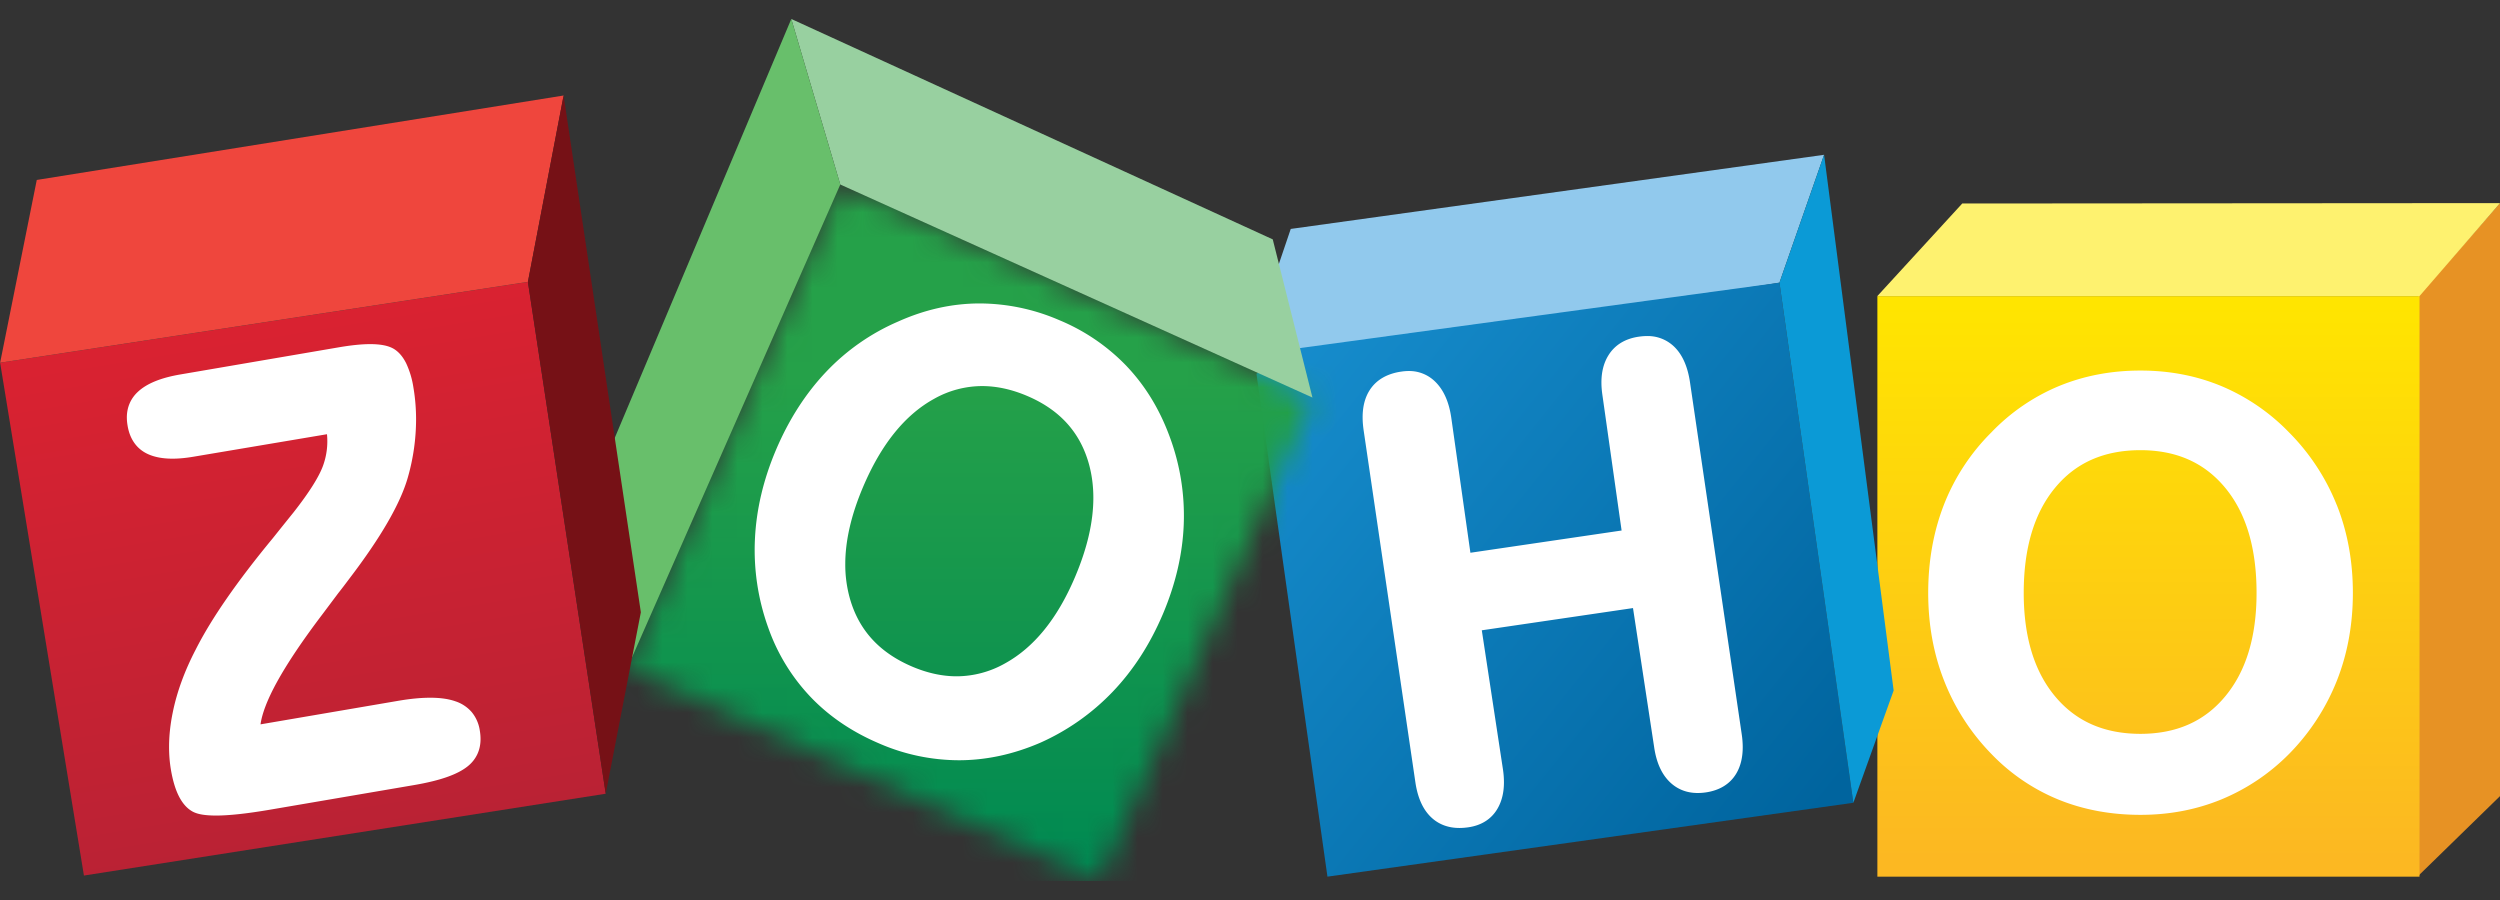
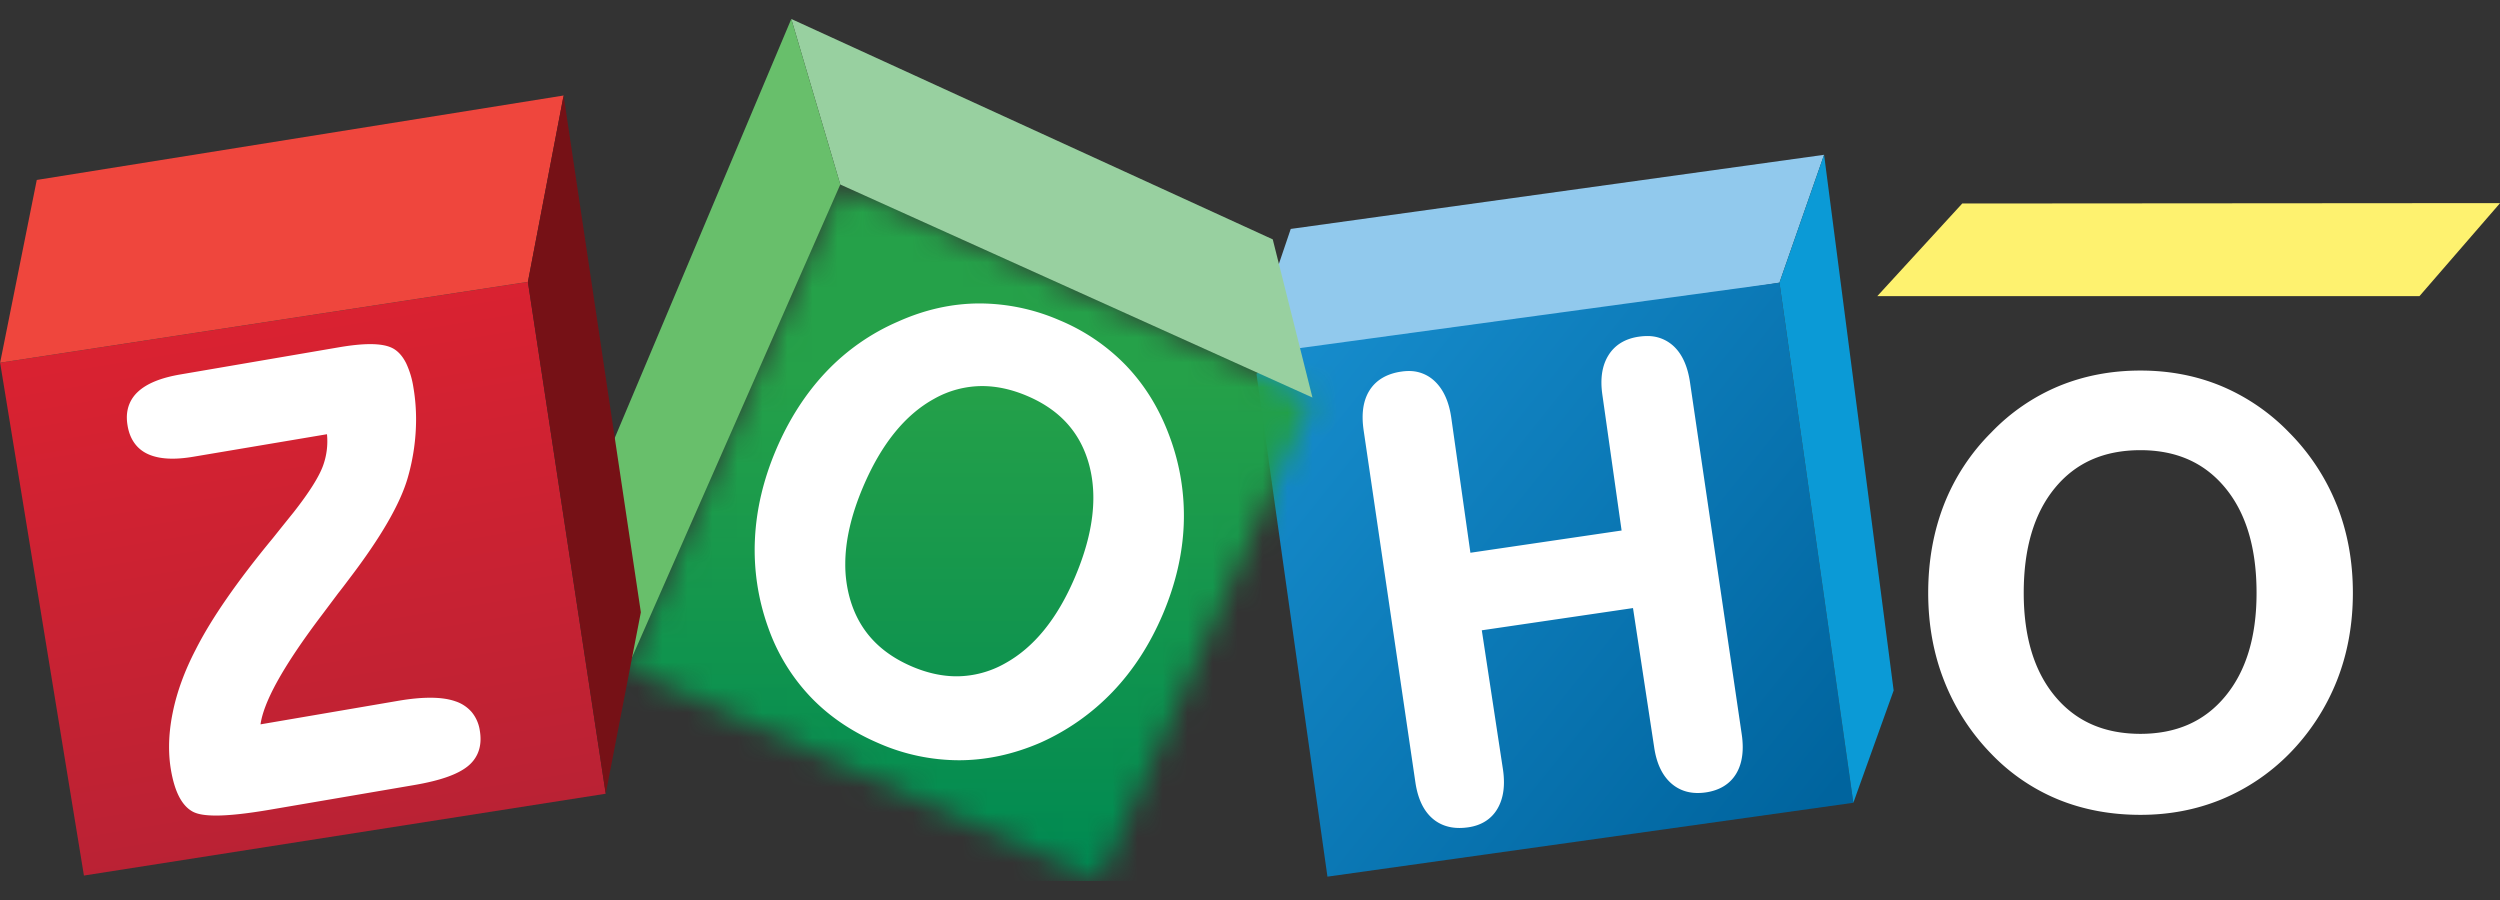
<svg xmlns="http://www.w3.org/2000/svg" width="100" height="36" fill="none">
  <rect width="100%" height="100%" fill="#333333" stroke="none" />
  <g clip-path="url(#a)">
-     <path fill="#E79224" d="M100.003 8.123v23.719l-3.275 3.195V11.843l3.275-3.72" />
-     <path fill="url(#b)" d="M96.78 11.844H75.095v23.222H96.78V11.844Z" />
+     <path fill="url(#b)" d="M96.78 11.844v23.222H96.78V11.844Z" />
    <path fill="#FEF26F" d="m78.49 8.14-3.397 3.704H96.78l3.223-3.72-21.513.016" />
    <path fill="#91C9ED" d="m51.63 9.157 21.333-2.965-1.785 5.115-20.21 3.205.086-3.657.576-1.698Z" />
    <path fill="url(#c)" d="m71.178 11.306 2.955 20.805-21.035 2.955-2.84-20.113 1.228-.96 19.693-2.687" />
    <path fill="#0B9AD6" d="m72.963 6.191.017.126 2.766 21.303-1.612 4.491-2.956-20.805" />
    <mask id="d" width="28" height="29" x="25" y="7" maskUnits="userSpaceOnUse" style="mask-type:luminance">
      <path fill="#fff" d="m33.613 7.381 18.886 8.522-8.522 19.345-18.886-8.521 8.522-19.346" />
    </mask>
    <g mask="url(#d)">
      <path fill="url(#e)" d="M.005.759h99.998V35.24H.005V.76Z" />
    </g>
    <path fill="#98D0A0" d="m31.652.759 1.96 6.622 18.886 8.521-1.588-6.327L31.652.759Z" />
    <path fill="#68BF6B" d="m31.652.758-7.602 18.04 1.04 7.929L33.612 7.38 31.652.758Z" />
    <path fill="url(#f)" d="m21.115 11.276 3.113 20.473-20.871 3.273L.005 14.509l21.11-3.232" />
    <path fill="#EF463D" d="m.005 14.508 1.466-7.31L22.544 3.82l-1.428 7.455L.005 14.508Z" />
    <path fill="#761116" d="m22.544 3.82 3.09 20.671-1.405 7.257-3.113-20.472 1.428-7.455Z" />
    <path fill="#fff" d="M67.6 15.292c-.095-.646-.316-1.14-.673-1.462a1.516 1.516 0 0 0-1.05-.388c-.104 0-.21.009-.322.025-.546.078-.964.331-1.22.749-.187.302-.278.666-.278 1.084 0 .16.014.33.04.507l.767 5.413-6.048.89-.767-5.414c-.093-.63-.31-1.118-.663-1.45a1.472 1.472 0 0 0-1.04-.405c-.095 0-.193.008-.292.023-.569.081-1.003.33-1.266.741-.19.296-.283.662-.283 1.087 0 .164.014.336.04.518l2.07 14.08c.095.647.321 1.139.693 1.457.29.248.654.373 1.071.372.114 0 .233-.009.355-.027.52-.075.923-.327 1.165-.744.174-.297.259-.653.259-1.06a3.51 3.51 0 0 0-.04-.514l-.846-5.562 6.048-.889.846 5.562c.093.64.318 1.128.684 1.45.292.257.652.386 1.06.385.106 0 .213-.008.324-.024.544-.08.96-.329 1.21-.743.179-.295.265-.654.265-1.067 0-.163-.013-.335-.04-.516L67.6 15.292Zm-24.598 7.787c-.711 1.677-1.65 2.826-2.813 3.463a3.947 3.947 0 0 1-1.922.51c-.573 0-1.165-.127-1.775-.386-1.322-.563-2.145-1.469-2.502-2.746a5.026 5.026 0 0 1-.179-1.353c0-.937.235-1.965.71-3.084.728-1.716 1.678-2.887 2.84-3.528a3.927 3.927 0 0 1 1.923-.512c.58 0 1.18.13 1.8.393 1.314.559 2.13 1.466 2.48 2.75.113.419.17.86.17 1.325 0 .958-.242 2.014-.732 3.168Zm2.07-8.427a7.945 7.945 0 0 0-2.701-1.846 8.07 8.07 0 0 0-3.179-.668h-.05c-1.085.007-2.158.249-3.215.723a8.728 8.728 0 0 0-2.89 2.021c-.818.866-1.485 1.906-2 3.119-.507 1.198-.789 2.397-.841 3.596a9.16 9.16 0 0 0 .535 3.514 7.748 7.748 0 0 0 1.7 2.775c.747.78 1.667 1.4 2.755 1.861a8.026 8.026 0 0 0 3.168.663h.028c1.08-.005 2.15-.237 3.209-.692h.001a9.167 9.167 0 0 0 2.913-2.045c.828-.865 1.497-1.903 2.01-3.109.51-1.205.79-2.405.835-3.599a9.05 9.05 0 0 0-.563-3.498c-.401-1.093-.974-2.032-1.716-2.815ZM18.872 28.488a1.468 1.468 0 0 0-.656-.436c-.277-.097-.613-.143-1.008-.143-.372 0-.797.041-1.277.123l-5.51.942c.059-.425.27-.983.641-1.663.416-.761 1.028-1.676 1.836-2.741l.637-.85c.105-.13.251-.322.441-.576 1.26-1.653 2.04-2.999 2.34-4.055a8.487 8.487 0 0 0 .327-2.307c0-.435-.035-.864-.107-1.286a3.517 3.517 0 0 0-.288-.962c-.127-.256-.288-.45-.487-.574-.224-.136-.54-.194-.953-.195-.34 0-.75.042-1.228.123l-6.366 1.09c-.771.132-1.34.358-1.704.7-.288.271-.437.622-.436 1.025 0 .105.01.213.03.326.089.54.37.938.825 1.14.268.12.593.178.97.178.259 0 .542-.027.85-.08l5.33-.898a2.858 2.858 0 0 1-.158 1.26c-.159.44-.554 1.07-1.184 1.872-.178.22-.451.56-.82 1.022-1.437 1.74-2.466 3.225-3.089 4.46-.442.85-.75 1.688-.917 2.511-.099.481-.148.942-.148 1.385 0 .317.025.624.076.921.073.426.178.778.32 1.056.142.277.322.485.546.607.207.113.513.158.933.159.533 0 1.251-.079 2.16-.234l5.776-.987c1.023-.176 1.735-.42 2.148-.76.33-.271.502-.644.5-1.082 0-.112-.01-.226-.031-.346a1.5 1.5 0 0 0-.319-.725Zm-4.896-5.344Zm75.036 4.706c-.83 1.004-1.95 1.502-3.394 1.504-1.454-.002-2.578-.498-3.413-1.498-.834-1-1.255-2.374-1.256-4.139 0-1.798.42-3.193 1.25-4.2.83-1.008 1.957-1.508 3.419-1.51 1.444.002 2.563.502 3.394 1.51.83 1.007 1.25 2.402 1.25 4.2 0 1.757-.42 3.13-1.25 4.133Zm4.457-7.653a8.669 8.669 0 0 0-1.904-2.898 8.17 8.17 0 0 0-2.706-1.854c-1-.416-2.08-.623-3.24-.623-1.168 0-2.258.207-3.265.622A8.011 8.011 0 0 0 79.65 17.3a8.39 8.39 0 0 0-1.892 2.886c-.42 1.08-.63 2.256-.63 3.529 0 1.257.21 2.43.637 3.515a8.766 8.766 0 0 0 1.885 2.922 7.834 7.834 0 0 0 2.675 1.826c1.003.41 2.103.616 3.296.616 1.151 0 2.23-.205 3.232-.616a8.223 8.223 0 0 0 2.713-1.824 8.782 8.782 0 0 0 1.905-2.917c.43-1.082.644-2.257.644-3.522 0-1.265-.214-2.438-.644-3.517Z" />
  </g>
  <defs>
    <linearGradient id="b" x1="85.938" x2="85.938" y1="12.165" y2="34.356" gradientUnits="userSpaceOnUse">
      <stop stop-color="#FFE500" />
      <stop offset="1" stop-color="#FCB822" />
    </linearGradient>
    <linearGradient id="c" x1="51.336" x2="73.092" y1="14.512" y2="31.984" gradientUnits="userSpaceOnUse">
      <stop stop-color="#168CCC" />
      <stop offset="1" stop-color="#00649E" />
    </linearGradient>
    <linearGradient id="e" x1="38.794" x2="38.794" y1="15.121" y2="34.562" gradientUnits="userSpaceOnUse">
      <stop stop-color="#25A149" />
      <stop offset="1" stop-color="#008A52" />
    </linearGradient>
    <linearGradient id="f" x1="10.592" x2="13.935" y1="13.22" y2="33.403" gradientUnits="userSpaceOnUse">
      <stop stop-color="#D92231" />
      <stop offset="1" stop-color="#BA2234" />
    </linearGradient>
    <clipPath id="a">
      <path fill="#fff" d="M.005.758h100V35.24h-100z" />
    </clipPath>
  </defs>
</svg>